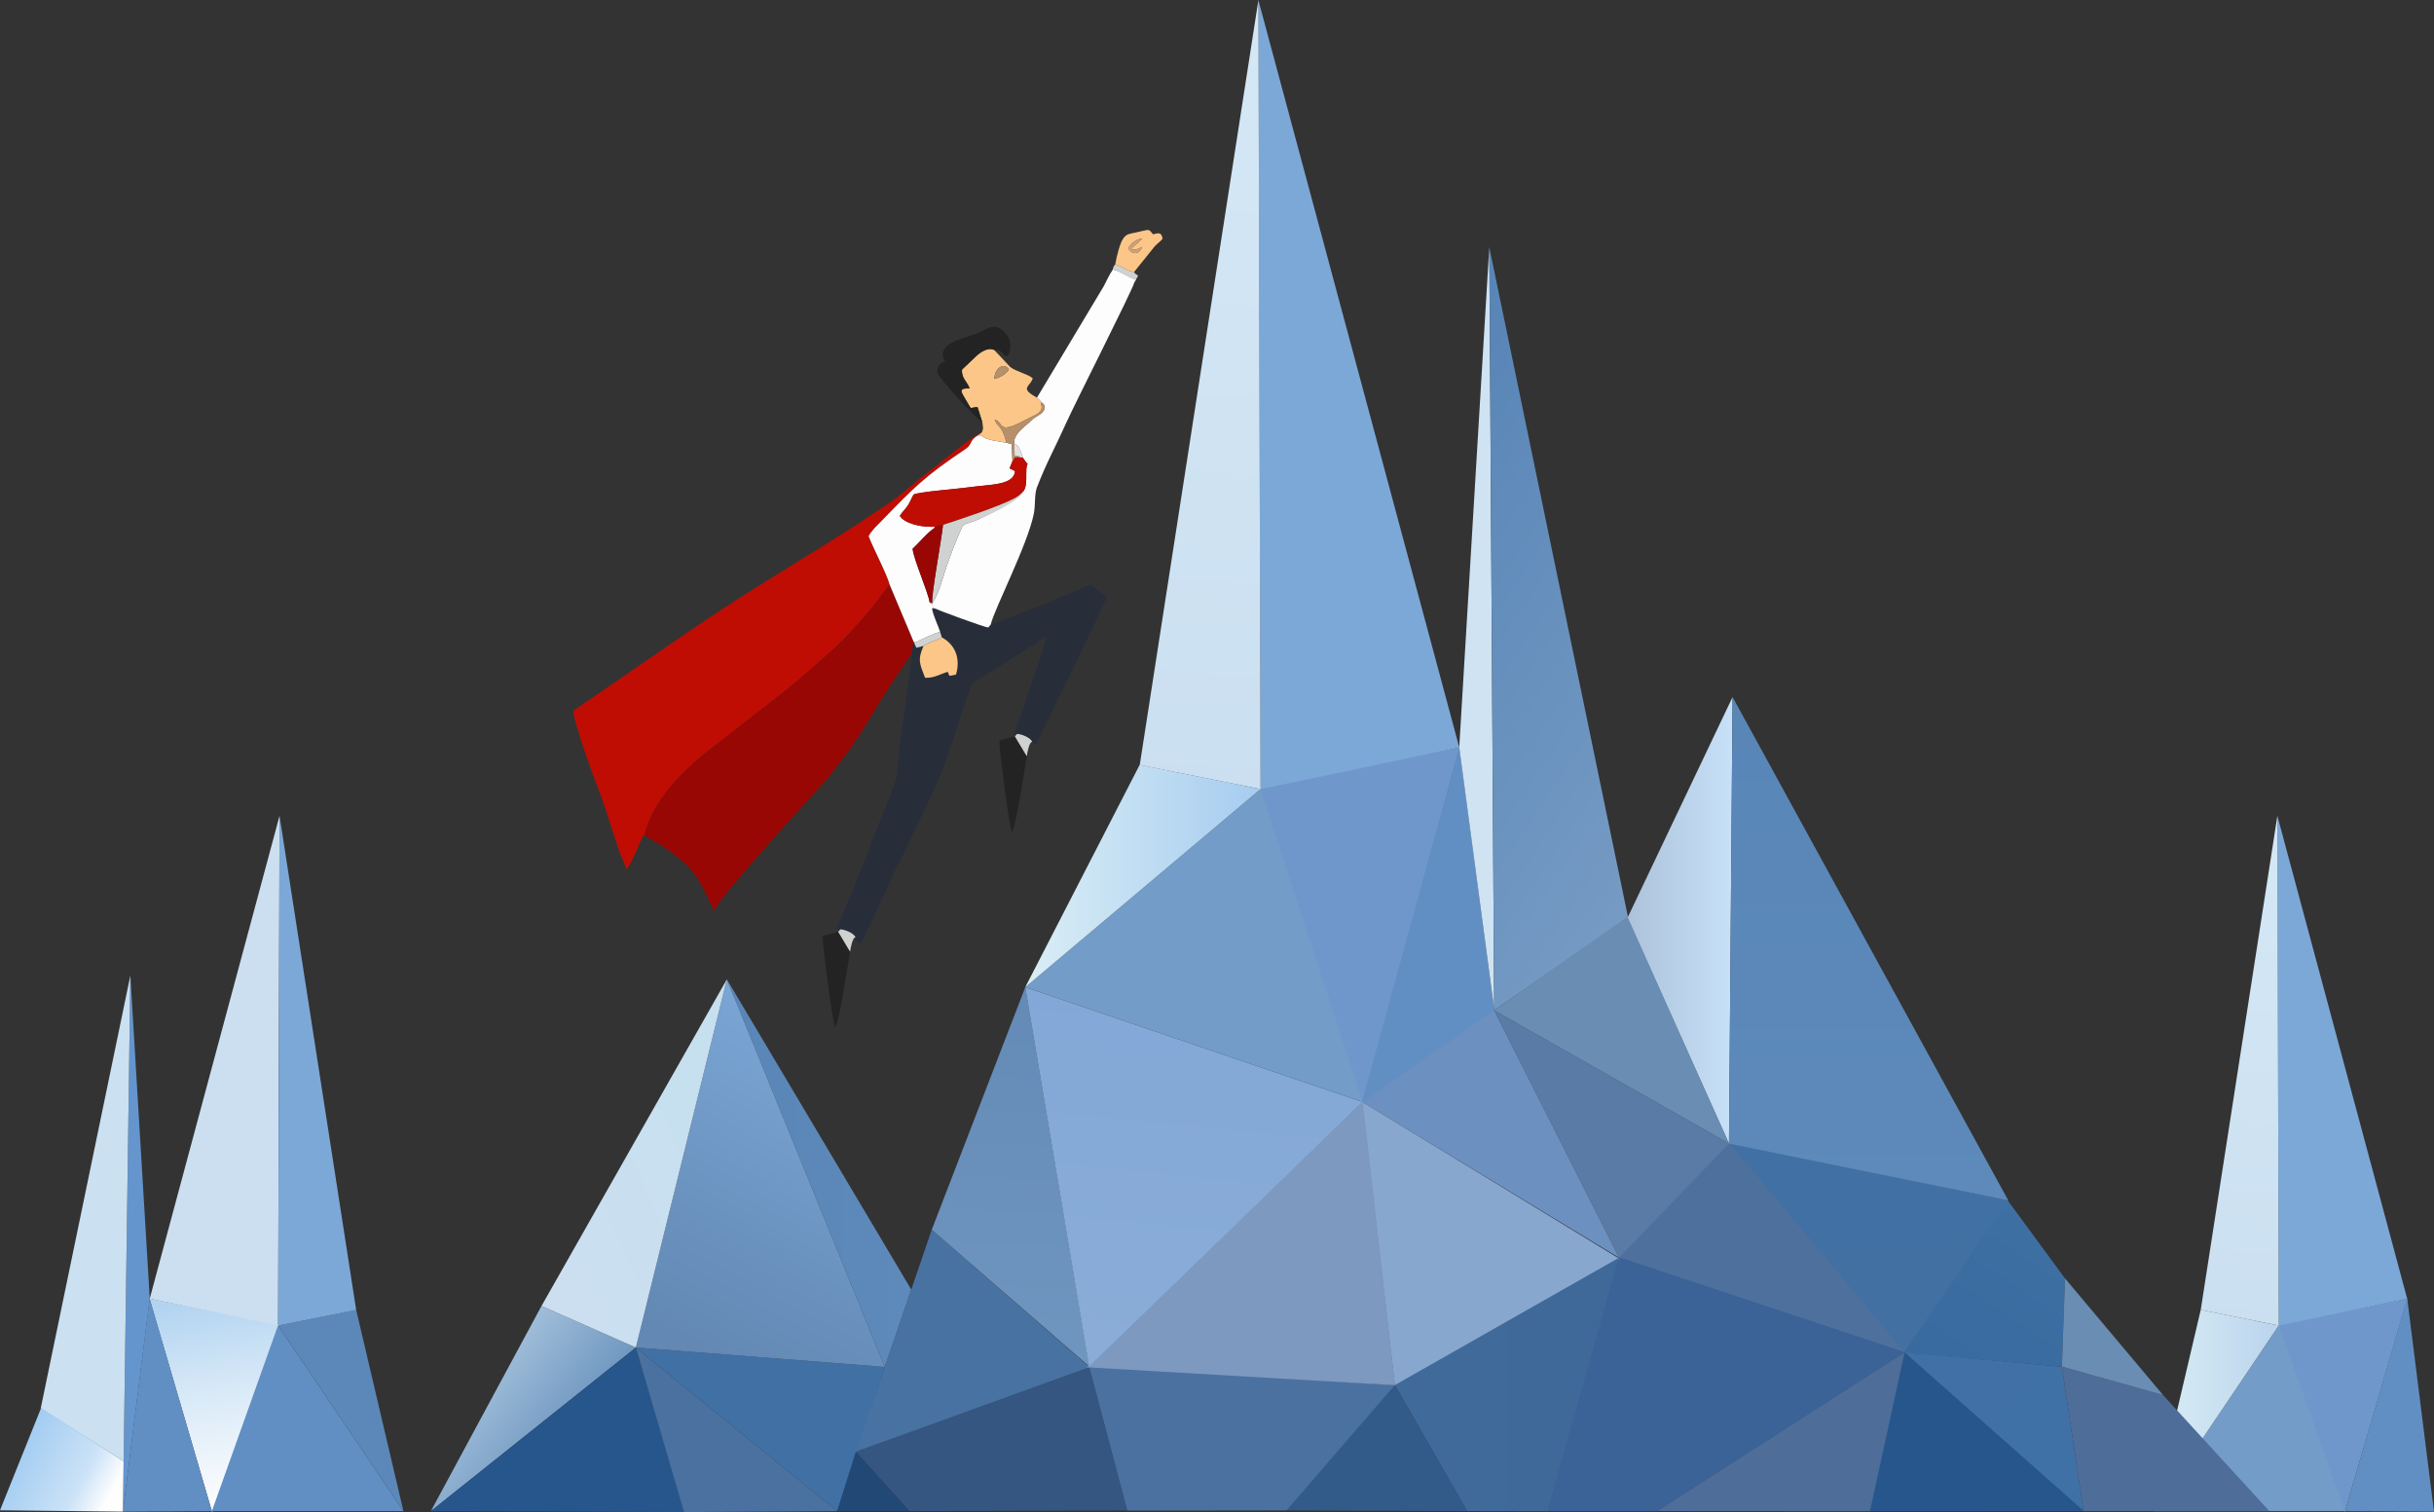
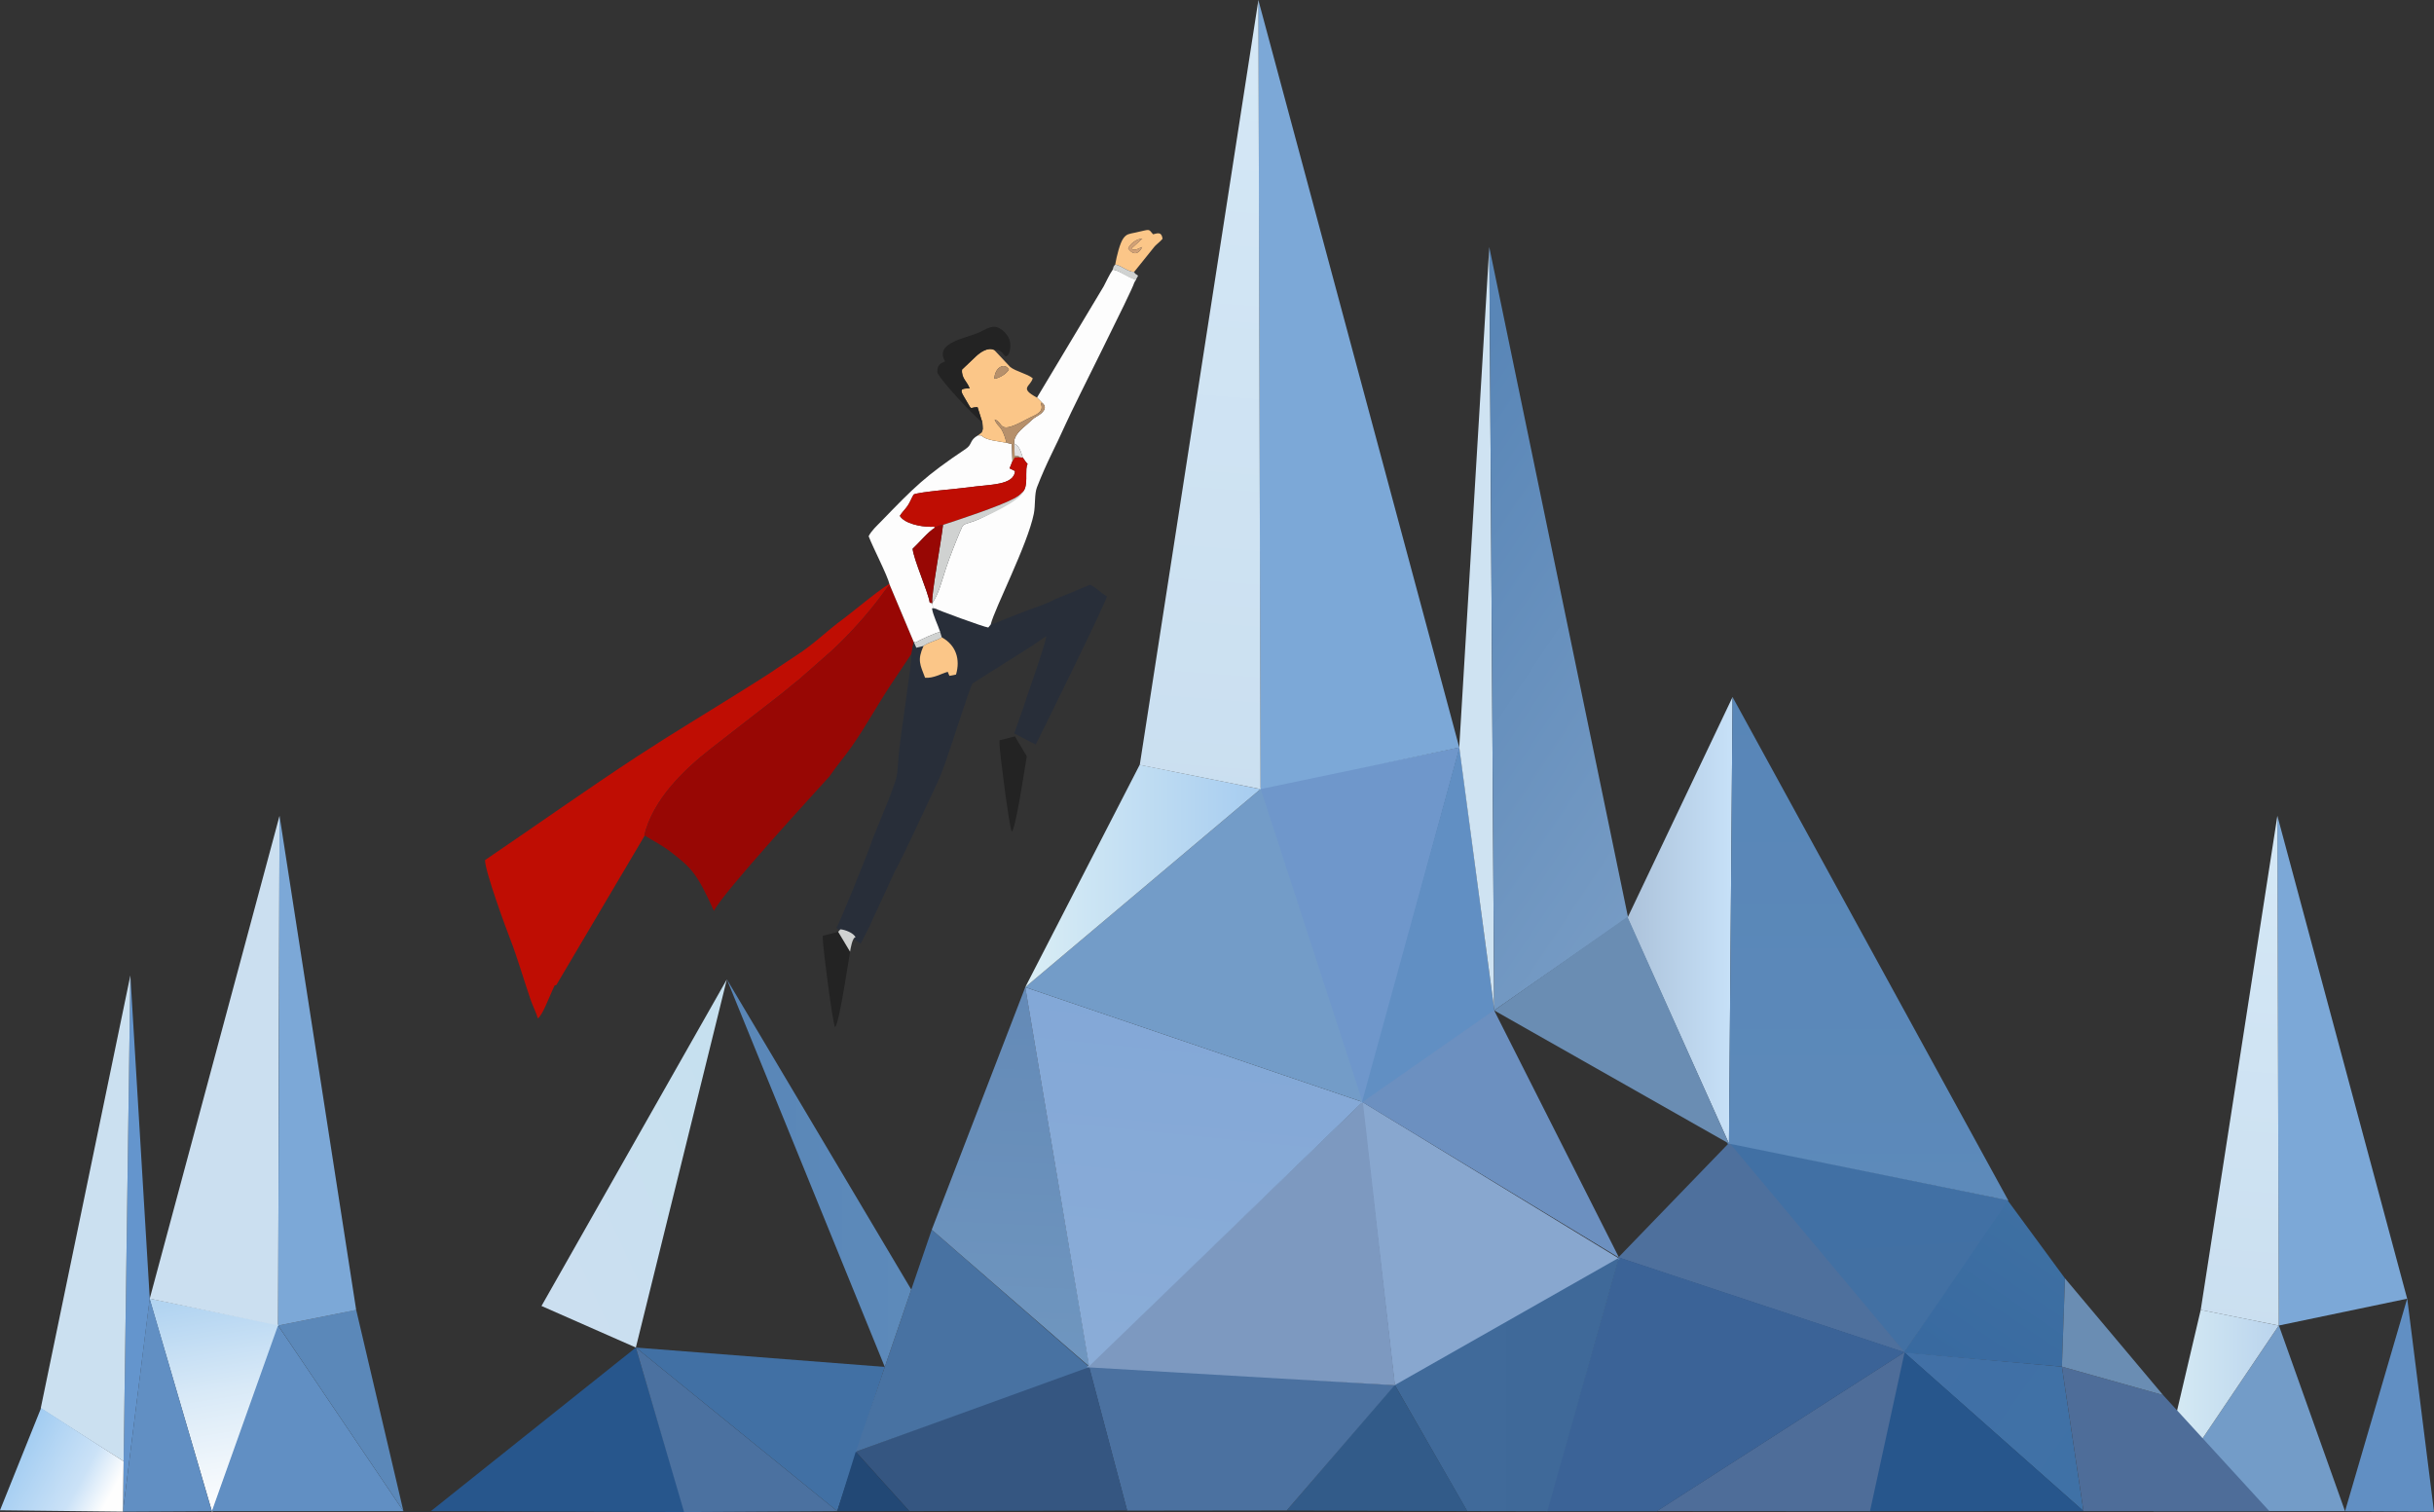
<svg xmlns="http://www.w3.org/2000/svg" xmlns:xlink="http://www.w3.org/1999/xlink" xml:space="preserve" width="217.46mm" height="135.109mm" version="1.1" style="shape-rendering:geometricPrecision; text-rendering:geometricPrecision; image-rendering:optimizeQuality; fill-rule:evenodd; clip-rule:evenodd" viewBox="0 0 3055447 1898370">
  <rect x="0" y="0" width="3055447" height="1898370" fill="#333333" stroke="none" />
  <defs>
    <style type="text/css">
   
    .fil26 {fill:#224875}
    .fil48 {fill:#232323}
    .fil9 {fill:#27568C}
    .fil45 {fill:#282E39}
    .fil24 {fill:#325B89}
    .fil25 {fill:#355681}
    .fil21 {fill:#3B6397}
    .fil11 {fill:#4170A4}
    .fil27 {fill:#4872A2}
    .fil10 {fill:#4B71A0}
    .fil18 {fill:#4E6D99}
    .fil20 {fill:#4E709D}
    .fil37 {fill:#5A7BA6}
    .fil2 {fill:#5B88B9}
    .fil1 {fill:#618FC3}
    .fil4 {fill:#6495CD}
    .fil36 {fill:#6A8DB3}
    .fil38 {fill:#6C90C0}
    .fil12 {fill:#6F97CB}
    .fil13 {fill:#739CC8}
    .fil5 {fill:#7CA8D7}
    .fil29 {fill:#7D99C0}
    .fil22 {fill:#88A7CF}
    .fil44 {fill:#980704}
    .fil50 {fill:#B6906B}
    .fil43 {fill:#BF0D03}
    .fil3 {fill:#CBDFF0}
    .fil6 {fill:#CBE0F0}
    .fil32 {fill:#CFE3F2}
    .fil49 {fill:#D0D2D1}
    .fil51 {fill:#D1A176}
    .fil52 {fill:#E1E1E1}
    .fil47 {fill:#FBC688}
    .fil46 {fill:#FDFDFD}
    .fil33 {fill:url(#id0)}
    .fil14 {fill:url(#id1)}
    .fil34 {fill:url(#id2)}
    .fil35 {fill:url(#id3)}
    .fil31 {fill:url(#id4)}
    .fil42 {fill:url(#id5)}
    .fil39 {fill:url(#id6)}
    .fil15 {fill:url(#id7)}
    .fil0 {fill:url(#id8)}
    .fil41 {fill:url(#id9)}
    .fil7 {fill:url(#id10)}
    .fil40 {fill:url(#id11)}
    .fil16 {fill:url(#id12)}
    .fil19 {fill:url(#id13)}
    .fil30 {fill:url(#id14)}
    .fil23 {fill:url(#id15)}
    .fil28 {fill:url(#id16)}
    .fil17 {fill:url(#id17)}
    .fil8 {fill:url(#id18)}
   
  </style>
    <linearGradient id="id0" gradientUnits="userSpaceOnUse" x1="1547319" y1="-25453" x2="1465868" y2="1016028">
      <stop offset="0" style="stop-opacity:1; stop-color:#D5E8F6" />
      <stop offset="1" style="stop-opacity:1; stop-color:#CADFF0" />
    </linearGradient>
    <linearGradient id="id1" gradientUnits="userSpaceOnUse" x1="2703282" y1="1770641" x2="2860595" y2="1770641">
      <stop offset="0" style="stop-opacity:1; stop-color:#DAEEF5" />
      <stop offset="1" style="stop-opacity:1; stop-color:#BAD4ED" />
    </linearGradient>
    <linearGradient id="id2" gradientUnits="userSpaceOnUse" x1="1727437" y1="636519" x2="2185801" y2="942067">
      <stop offset="0" style="stop-opacity:1; stop-color:#5986B7" />
      <stop offset="1" style="stop-opacity:1; stop-color:#769BC4" />
    </linearGradient>
    <linearGradient id="id3" gradientUnits="userSpaceOnUse" x1="2042973" y1="1154817" x2="2174924" y2="1154817">
      <stop offset="0" style="stop-opacity:1; stop-color:#ACC2DA" />
      <stop offset="1" style="stop-opacity:1; stop-color:#C7E1F8" />
    </linearGradient>
    <linearGradient id="id4" gradientUnits="userSpaceOnUse" x1="1287023" y1="1099674" x2="1582354" y2="1099674">
      <stop offset="0" style="stop-opacity:1; stop-color:#DAEEF5" />
      <stop offset="1" style="stop-opacity:1; stop-color:#A6CCF0" />
    </linearGradient>
    <linearGradient id="id5" gradientUnits="userSpaceOnUse" x1="665919" y1="1520786" x2="926261" y2="1400206">
      <stop offset="0" style="stop-opacity:1; stop-color:#CBDFF0" />
      <stop offset="1" style="stop-opacity:1; stop-color:#C6E0EF" />
    </linearGradient>
    <linearGradient id="id6" gradientUnits="userSpaceOnUse" x1="2346327" y1="587429" x2="2346327" y2="1791012">
      <stop offset="0" style="stop-opacity:1; stop-color:#5684B6" />
      <stop offset="0.78" style="stop-opacity:1; stop-color:#5D8ABA" />
      <stop offset="1" style="stop-opacity:1; stop-color:#6591BE" />
    </linearGradient>
    <linearGradient id="id7" gradientUnits="userSpaceOnUse" xlink:href="#id0" x1="2837912" y1="1007660" x2="2785299" y2="1680404">
  </linearGradient>
    <linearGradient id="id8" gradientUnits="userSpaceOnUse" x1="247347" y1="1633004" x2="290626" y2="1895471">
      <stop offset="0" style="stop-opacity:1; stop-color:#B2D4F1" />
      <stop offset="0.431" style="stop-opacity:1; stop-color:#D8E9F7" />
      <stop offset="1" style="stop-opacity:1; stop-color:#FEFEFE" />
    </linearGradient>
    <linearGradient id="id9" gradientUnits="userSpaceOnUse" x1="1061468" y1="1272698" x2="847418" y2="1672621">
      <stop offset="0" style="stop-opacity:1; stop-color:#7CA8D7" />
      <stop offset="1" style="stop-opacity:1; stop-color:#6388B4" />
    </linearGradient>
    <linearGradient id="id10" gradientUnits="userSpaceOnUse" x1="11450" y1="1797194" x2="143710" y2="1867879">
      <stop offset="0" style="stop-opacity:1; stop-color:#98C7F0" />
      <stop offset="0.722" style="stop-opacity:1; stop-color:#CBE2F7" />
      <stop offset="1" style="stop-opacity:1; stop-color:#FEFEFE" />
    </linearGradient>
    <linearGradient id="id11" gradientUnits="userSpaceOnUse" x1="912438" y1="1472660" x2="1143923" y2="1472660">
      <stop offset="0" style="stop-opacity:1; stop-color:#5986B7" />
      <stop offset="1" style="stop-opacity:1; stop-color:#5D8ABA" />
    </linearGradient>
    <linearGradient id="id12" gradientUnits="userSpaceOnUse" x1="2369902" y1="1790774" x2="2613953" y2="1429566">
      <stop offset="0" style="stop-opacity:1; stop-color:#36679F" />
      <stop offset="1" style="stop-opacity:1; stop-color:#4173A4" />
    </linearGradient>
    <linearGradient id="id13" gradientUnits="userSpaceOnUse" x1="2318810" y1="1153605" x2="2370477" y2="1980361">
      <stop offset="0" style="stop-opacity:1; stop-color:#4170A6" />
      <stop offset="1" style="stop-opacity:1; stop-color:#4270A1" />
    </linearGradient>
    <linearGradient id="id14" gradientUnits="userSpaceOnUse" x1="1457673" y1="1888254" x2="1539617" y2="1067136">
      <stop offset="0" style="stop-opacity:1; stop-color:#8DAED7" />
      <stop offset="1" style="stop-opacity:1; stop-color:#80A6D7" />
    </linearGradient>
    <linearGradient id="id15" gradientUnits="userSpaceOnUse" x1="1750948" y1="1738363" x2="2029763" y2="1738363">
      <stop offset="0" style="stop-opacity:1; stop-color:#406A9A" />
      <stop offset="1" style="stop-opacity:1; stop-color:#3F6999" />
    </linearGradient>
    <linearGradient id="id16" gradientUnits="userSpaceOnUse" x1="1280717" y1="1206964" x2="1255225" y2="1749789">
      <stop offset="0" style="stop-opacity:1; stop-color:#6389B6" />
      <stop offset="1" style="stop-opacity:1; stop-color:#7097C0" />
    </linearGradient>
    <linearGradient id="id17" gradientUnits="userSpaceOnUse" x1="2378781" y1="1708405" x2="2626687" y2="1883703">
      <stop offset="0" style="stop-opacity:1; stop-color:#4170A6" />
      <stop offset="1" style="stop-opacity:1; stop-color:#3F71A6" />
    </linearGradient>
    <linearGradient id="id18" gradientUnits="userSpaceOnUse" x1="527615" y1="1653119" x2="811026" y2="1879739">
      <stop offset="0" style="stop-opacity:1; stop-color:#CADFF0" />
      <stop offset="1" style="stop-opacity:1; stop-color:#3F71A6" />
    </linearGradient>
  </defs>
  <g id="Слой_x0020_1">
    <polygon class="fil0" points="266349,1898370 187641,1630104 350333,1663122 " />
    <polygon class="fil1" points="265955,1897020 349012,1663844 506447,1897013 " />
    <polygon class="fil2" points="349132,1663962 447108,1644271 506447,1897013 " />
    <polygon class="fil1" points="266349,1898370 187881,1629983 154280,1897610 265955,1897020 " />
    <polygon class="fil3" points="187941,1630284 350898,1024102 349132,1663962 " />
    <polygon class="fil4" points="187993,1630104 163636,1224514 154280,1897610 " />
    <polygon class="fil5" points="350898,1024102 447108,1644391 349133,1663963 " />
    <polygon class="fil6" points="163636,1224483 51115,1767944 155160,1834400 " />
    <polygon class="fil7" points="154280,1897610 0,1895898 51595,1767463 155160,1834400 " />
-     <polygon class="fil8" points="798201,1691606 679743,1639418 540864,1896942 " />
    <polygon class="fil9" points="798201,1691606 859622,1898096 540864,1896942 " />
    <polygon class="fil10" points="798201,1691606 1051031,1897004 858733,1898134 " />
    <polygon class="fil11" points="798201,1691606 1110683,1715932 1050996,1897006 " />
-     <polygon class="fil12" points="2943377,1898370 3022086,1630104 2859394,1663122 " />
    <polygon class="fil13" points="2943772,1897020 2860715,1663844 2703280,1897013 " />
    <polygon class="fil14" points="2860595,1663962 2762619,1644271 2703280,1897013 " />
    <polygon class="fil1" points="2943377,1898370 3021846,1629983 3055447,1897610 2943772,1897020 " />
    <polygon class="fil5" points="3021786,1630284 2858829,1024102 2860595,1663962 " />
    <polygon class="fil15" points="2858829,1024102 2762619,1644391 2860594,1663963 " />
    <polygon class="fil16" points="2592232,1604778 2519367,1505642 2389603,1698282 2588377,1715584 " />
    <polygon class="fil17" points="2390370,1697807 2588377,1715584 2615469,1897011 " />
    <polygon class="fil9" points="2390194,1697225 2346317,1897056 2615748,1897008 " />
    <polygon class="fil18" points="2390988,1697121 2079766,1896917 2347432,1897103 " />
    <polygon class="fil19" points="2520949,1506665 2167316,1434079 2390370,1697841 " />
    <polygon class="fil20" points="2170799,1434426 2031439,1578599 2391449,1698073 " />
    <polygon class="fil21" points="2032138,1578343 1941472,1897105 2079951,1897103 2391019,1697414 " />
    <polygon class="fil22" points="2033211,1580320 1709757,1383008 1750946,1739849 " />
    <polygon class="fil23" points="2032480,1578790 1750946,1738735 1841655,1896919 1942400,1897104 " />
    <polygon class="fil24" points="1750667,1738083 1615257,1896092 1842027,1896919 " />
    <polygon class="fil10" points="1366736,1714756 1414878,1896361 1615257,1896092 1750946,1738735 " />
    <polygon class="fil25" points="1366919,1714198 1074236,1822398 1141450,1896917 1415063,1896174 " />
    <polygon class="fil26" points="1074236,1822398 1050996,1897006 1141450,1896917 " />
    <polygon class="fil27" points="1169653,1543672 1074236,1822398 1367478,1716059 " />
    <polygon class="fil28" points="1287069,1239166 1169653,1543672 1367479,1715500 " />
    <polygon class="fil12" points="1710135,1387861 1832360,938157 1580495,989273 " />
    <polygon class="fil29" points="1710783,1382869 1364086,1716338 1751271,1738967 " />
    <polygon class="fil30" points="1287021,1239258 1710517,1383380 1367107,1715130 " />
    <polygon class="fil13" points="1710510,1383388 1582540,990390 1287021,1239258 " />
    <polygon class="fil31" points="1582354,990574 1430676,960090 1287021,1239258 " />
    <polygon class="fil1" points="1709754,1383378 1831989,937971 1875949,1268834 1711369,1384270 " />
    <polygon class="fil5" points="1831895,938436 1579621,0 1582354,990574 " />
    <polygon class="fil32" points="1831815,938158 1869521,310260 1875673,1266745 " />
    <polygon class="fil33" points="1579700,0 1430755,960275 1582432,990575 " />
    <polygon class="fil34" points="1869521,310214 2043717,1151548 1875682,1268372 " />
    <polygon class="fil35" points="2042973,1152291 2174924,874991 2170463,1435709 " />
    <polygon class="fil36" points="1875636,1268372 2170508,1435639 2042973,1150803 " />
-     <polygon class="fil37" points="1875497,1268094 2032424,1578835 2170486,1435570 " />
    <polygon class="fil38" points="1875497,1268094 2032469,1578870 1710249,1383524 " />
    <polygon class="fil39" points="2174924,874991 2521053,1506947 2170392,1435617 " />
    <polygon class="fil18" points="2588377,1715584 2715374,1751292 2848827,1897018 2615469,1897011 " />
    <polygon class="fil36" points="2592232,1604778 2715374,1751292 2588377,1715584 " />
    <polygon class="fil40" points="1143923,1618835 912438,1229387 1110683,1715932 " />
-     <polygon class="fil41" points="912438,1229387 1110683,1715932 798201,1691606 " />
    <polygon class="fil42" points="798201,1691606 679743,1639418 912438,1229387 " />
    <g id="_1853205162928">
-       <path class="fil43" d="M809328 1048887l-569 -11c10635,-44868 49526,-82570 84554,-109786l87599 -68139c6830,-5338 13788,-11645 21489,-17445l41445 -36430c21280,-19632 46689,-47459 64349,-72012 1297,-1801 2716,-3691 4106,-5558l4526 -5432c-2852,-12136 -20831,-46265 -26386,-60926 3385,-6971 10555,-13362 15779,-18752 41559,-42905 54778,-56496 106150,-90953 8668,-5813 4191,-10624 15362,-16938l4308 -3270c-7801,1092 -52214,38636 -62198,45842 -21748,15686 -35845,31125 -60236,46745 -11139,7138 -21663,14571 -32893,21974 -10413,6861 -21482,13667 -32735,20743 -44282,27854 -87690,53693 -132490,82975 -62874,41095 -128437,87770 -191701,130587 -511,12639 26248,85818 32124,100626 7365,18557 17260,51935 25045,74570 2719,7902 7169,16526 9116,23576 5699,-3884 13819,-25597 17095,-32612 5504,-11769 2812,-8052 6163,-9372z" />
+       <path class="fil43" d="M809328 1048887l-569 -11c10635,-44868 49526,-82570 84554,-109786l87599 -68139c6830,-5338 13788,-11645 21489,-17445l41445 -36430c21280,-19632 46689,-47459 64349,-72012 1297,-1801 2716,-3691 4106,-5558l4526 -5432l4308 -3270c-7801,1092 -52214,38636 -62198,45842 -21748,15686 -35845,31125 -60236,46745 -11139,7138 -21663,14571 -32893,21974 -10413,6861 -21482,13667 -32735,20743 -44282,27854 -87690,53693 -132490,82975 -62874,41095 -128437,87770 -191701,130587 -511,12639 26248,85818 32124,100626 7365,18557 17260,51935 25045,74570 2719,7902 7169,16526 9116,23576 5699,-3884 13819,-25597 17095,-32612 5504,-11769 2812,-8052 6163,-9372z" />
      <path class="fil44" d="M809328 1048887c11300,7018 21683,12060 32465,20406 25782,19959 32898,26289 54404,74168 11137,-22976 131518,-153779 144885,-168627 7887,-11744 19433,-25366 27560,-36932 18436,-26242 31350,-50738 49965,-78897l25680 -38441 2637 -15007 -30099 -71483 -4526 5432c-1390,1867 -2809,3757 -4106,5558 -17660,24553 -43069,52381 -64349,72012l-41445 36430c-7701,5800 -14659,12107 -21489,17445l-87599 68139c-35028,27216 -73919,64918 -84554,109786l569 11z" />
      <path class="fil45" d="M1323587 752638c-8567,5140 -29078,11558 -39900,15936 -7125,2880 -12889,4963 -20126,7839 -6486,2578 -13438,5745 -19903,7576l-3043 3754c-5495,-504 -64946,-22409 -66031,-23637l-4655 -492c1383,9139 7287,20403 10298,29707l2008 6709c18356,10215 23300,28030 17870,46758l-8286 1605 -2105 -5058c-8685,2518 -17738,8251 -28433,7483 -6149,-16400 -10052,-21825 -1991,-39938l-9001 2233 -3364 -7558 -2637 15007c629,9897 -13671,101129 -15922,125063 -3071,32655 201,23668 -12654,57731l-20472 50294c-2670,9958 -41399,105728 -45320,111219 5755,3787 21683,13889 30581,19626l10400 -20373c8197,-18381 23670,-50751 32656,-70756 8695,-15366 29973,-61650 39097,-80904 21291,-44935 18783,-39321 34777,-86907 1973,-5875 21239,-65535 23467,-67681l74626 -47084c4613,-3080 13552,-9685 17801,-12061 141,7325 -24759,76702 -30066,93392 -2765,7774 -7311,20815 -10074,28590 6768,3521 18680,9635 27018,13980 4898,-9776 88489,-178620 89380,-186130 -7305,-3905 -14370,-11578 -21183,-14528l-44814 18603z" />
      <path class="fil46" d="M1301743 499136l6876 6843c7423,6529 -961,13335 -6961,16604 -4921,2672 -8661,6865 -11403,9209 -8874,7576 -18182,15074 -17063,25059 7035,3001 8378,11191 10795,17646 10594,16136 3917,-1057 4298,20784 277,16998 -2296,19230 -3549,21322 -4847,9063 -49815,33221 -60924,37195 -15935,5692 -14072,2649 -18552,13260 -6019,14256 -12460,30529 -17589,45747 -4946,14679 -8921,32242 -17388,44310l958 6039c1603,541 3247,908 3341,953 1085,1228 60536,23133 66031,23637l3043 -3754c4623,-19724 46302,-100028 54127,-139162 2109,-10563 592,-24535 3924,-33117 12643,-32551 22801,-49658 35800,-78848 11786,-26474 83660,-167663 86421,-178234l2139 -3839c-8960,-1818 -23165,-12882 -29300,-12165 -4115,5959 -8336,15272 -11266,20767l-83760 139745z" />
      <path class="fil46" d="M1116826 734073l30099 71483 2741 996c3251,-2408 25366,-12640 30560,-13230 -3011,-9304 -8915,-20569 -10298,-29707l4655 492c-94,-45 -1738,-412 -3341,-953l-958 -6039 -3160 -587c-2247,-14142 -20177,-54013 -21485,-67654 7479,-6777 19737,-21683 27869,-26314 -783,-1406 1148,-1359 -5839,-1298 -11042,98 -32062,-3747 -38093,-13661 2248,-3895 7045,-8645 9663,-12485 3230,-4728 4638,-9181 7662,-14336 6793,-3424 56045,-7117 68873,-9005 26275,-3878 57074,-2056 58387,-20441l-6802 -3388 3589 -9015 -867 -21586 -6504 -1492c-10005,-2116 -26171,-2970 -31400,-9199l-4447 -149c-11170,6314 -6694,11125 -15362,16938 -51372,34456 -64591,48048 -106150,90953 -5224,5390 -12394,11781 -15779,18752 5554,14662 23533,48791 26386,60926z" />
      <path class="fil47" d="M1248298 475583c125,-13962 12608,-21214 18142,-11663 -3278,5598 -11850,10576 -18142,11663zm-15054 54901c219,1988 868,5908 784,7740l-1269 4210c-73,-177 -431,587 -721,799l-4308 3270 4447 149c5230,6229 21395,7083 31400,9199 -6345,-23789 -10354,-17795 -15002,-29207 12470,4038 2438,20491 40844,-583 9147,-5022 22067,-7875 17185,-19564 1574,-2054 -860,-717 2015,-518l-6876 -6843c-22779,-12227 -8387,-13438 -5307,-24268 -6656,-5643 -20957,-8385 -28302,-14193l-20080 -21386c-8253,-3898 -17964,3402 -22898,8016l-17487 16615c-1057,11122 6775,15220 9515,23746 -11104,-278 -12560,1388 -7069,10406 11846,19445 5277,13098 17024,13031l6105 19383z" />
      <path class="fil43" d="M1270949 578930l-3589 9015 6802 3388c-1314,18385 -32113,16563 -58387,20441 -12828,1888 -62080,5581 -68873,9005 -3024,5155 -4432,9608 -7662,14336 -2618,3840 -7415,8591 -9663,12485 6031,9914 27050,13760 38093,13661 6987,-60 5057,-108 5839,1298 4401,-2417 4520,-2775 10274,-3652 19478,-6348 70167,-23012 88724,-32894 15432,-8213 16070,-13907 15779,-30733 -381,-21840 6296,-4648 -4298,-20784l-4239 -632 -6016 417c-739,1066 -1720,3041 -2783,4648z" />
      <path class="fil48" d="M1233244 530485l-6105 -19383c-11746,67 -5178,6414 -17024,-13031 -5491,-9018 -4035,-10684 7069,-10406 -2740,-8526 -10572,-12623 -9515,-23746l17487 -16615c4935,-4614 14645,-11914 22898,-8016 9719,-469 9231,4052 14467,8246 3362,-1707 3594,-2131 4846,-6482 1054,-3680 1203,-6105 797,-9977 -703,-6646 -4018,-11002 -7232,-14204 -11335,-11284 -18995,-5948 -30747,-77 -15480,7735 -58099,12518 -43806,36991 -6920,2723 -9849,4849 -9753,13785 4616,11156 49246,57914 56617,62913z" />
      <path class="fil49" d="M1183783 658907c-1603,16875 -15222,89802 -13498,98207 8467,-12068 12442,-29631 17388,-44310 5128,-15218 11569,-31492 17589,-45747 4481,-10611 2618,-7568 18552,-13260 11108,-3974 57515,-25108 60813,-36922 -5144,5311 -5963,5786 -12119,9139 -18557,9882 -69246,26546 -88724,32894z" />
      <path class="fil44" d="M1173509 662559c-8133,4631 -20390,19537 -27869,26314 1308,13640 19238,53512 21485,67654l3160 587c-1724,-8405 11895,-81332 13498,-98207 -5754,877 -5873,1235 -10274,3652z" />
      <path class="fil47" d="M1159290 810880c-8061,18113 -4158,23538 1991,39938 10695,767 19748,-4965 28433,-7483l2105 5058 8286 -1605c5431,-18728 486,-36543 -17870,-46758 -6150,4190 -17052,6158 -22945,10850z" />
      <path class="fil47" d="M1416224 311869c2921,-6463 10650,-11933 17784,-12373l-13061 11805c1839,2689 -2293,1014 2500,2116 2855,660 6823,-2025 10396,-3293 -3858,7951 -10466,11692 -17618,1745zm-16262 20129c8711,1901 15120,8936 23748,9358l25919 -32243c3237,-3345 6640,-5631 9796,-9408 -1534,-9997 -7500,-6340 -11919,-5575 -6420,-7462 -3067,-6265 -22244,-2171 -8186,1746 -10871,1644 -14970,7059 -4555,6016 -8631,23178 -10331,32981z" />
      <path class="fil50" d="M1263578 555852l6504 1492 867 21586 1820 -2748c1520,-2692 -253,-145 964,-1900l6016 -417c-1369,-1058 10,-1048 -2637,-1536 -1732,-322 -1772,-28 -3365,83l-554 -15561c-1118,-9986 8189,-17483 17063,-25059 2743,-2344 6483,-6536 11403,-9209 6000,-3268 14384,-10074 6961,-16604 -2875,-198 -441,-1536 -2015,518 4881,11689 -8038,14542 -17185,19564 -38406,21075 -28374,4621 -40844,583 4648,11412 8657,5418 15002,29207z" />
      <path class="fil49" d="M1146925 805555l3364 7558 9001 -2233c5893,-4692 16795,-6660 22945,-10850l-2008 -6709c-5195,590 -27309,10822 -30560,13230l-2741 -996z" />
      <path class="fil49" d="M1396769 338625c6135,-717 19018,10378 27978,12196l-816 3808 4745 -8517c-3313,-2910 -3473,-1447 -4965,-4755 -8628,-422 -15037,-7457 -23748,-9358 -2508,3027 -1939,2078 -3192,6626z" />
      <path class="fil50" d="M1248298 475583c6292,-1088 14864,-6066 18142,-11663 -5535,-9550 -18017,-2299 -18142,11663z" />
      <path class="fil51" d="M1416224 311869c7152,9946 13760,6206 17618,-1745 -3573,1269 -7541,3954 -10396,3293 -4793,-1102 -660,573 -2500,-2116l13061 -11805c-7134,440 -14863,5910 -17784,12373z" />
      <path class="fil52" d="M1279749 573864l4239 632c-2417,-6455 -3760,-14645 -10795,-17646l554 15561c1593,-111 1633,-405 3365,-83 2647,488 1269,478 2637,1536z" />
      <path class="fil48" d="M1254657 932729c-20,10833 12463,106907 15384,111275 4977,-2560 16844,-82823 18895,-94675l-14923 -24934 -19299 4940 -58 3393z" />
-       <path class="fil49" d="M1288936 949330c444,-3365 3039,-18456 6851,-17983 -2160,-5585 -13618,-9807 -19008,-10081l-2767 3130 14923 24934z" />
      <g>
        <path class="fil48" d="M1032841 1178089c-20,10833 12463,106907 15384,111275 4977,-2560 16844,-82823 18895,-94675l-14923 -24934 -19299 4940 -58 3393z" />
        <path class="fil49" d="M1067120 1194690c444,-3365 3039,-18456 6851,-17983 -2160,-5585 -13618,-9807 -19008,-10081l-2767 3130 14923 24934z" />
      </g>
    </g>
  </g>
</svg>